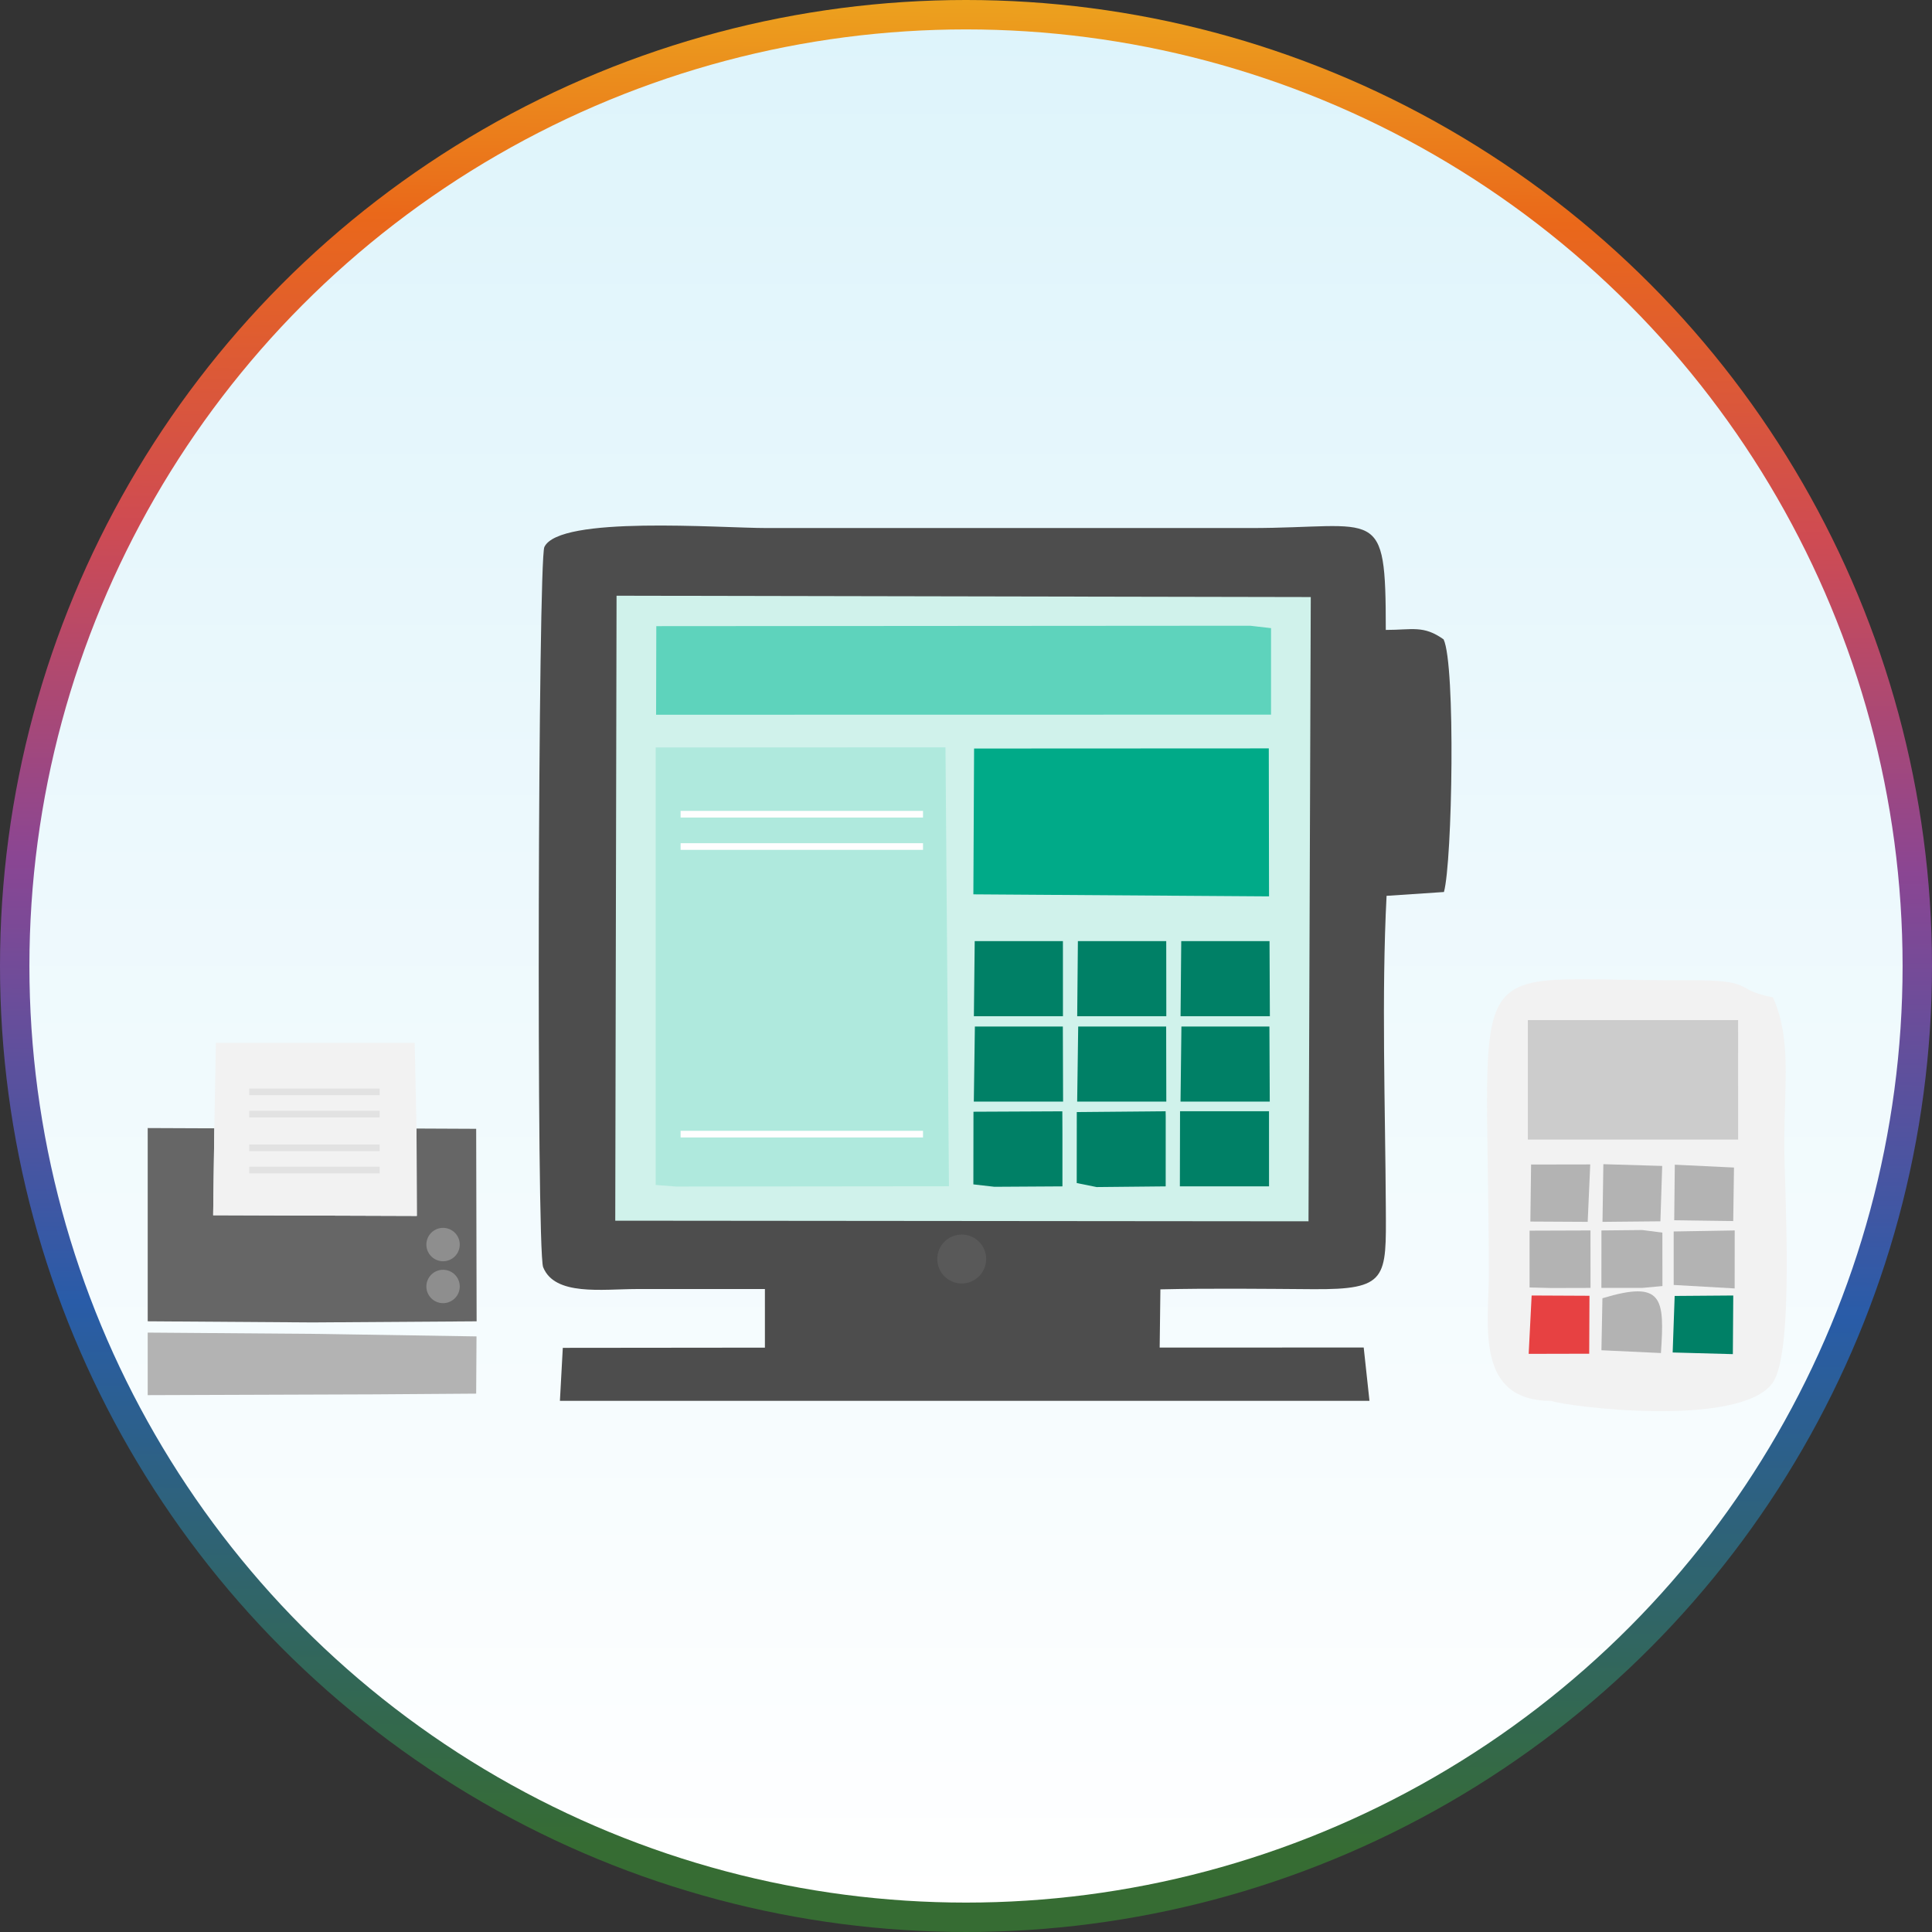
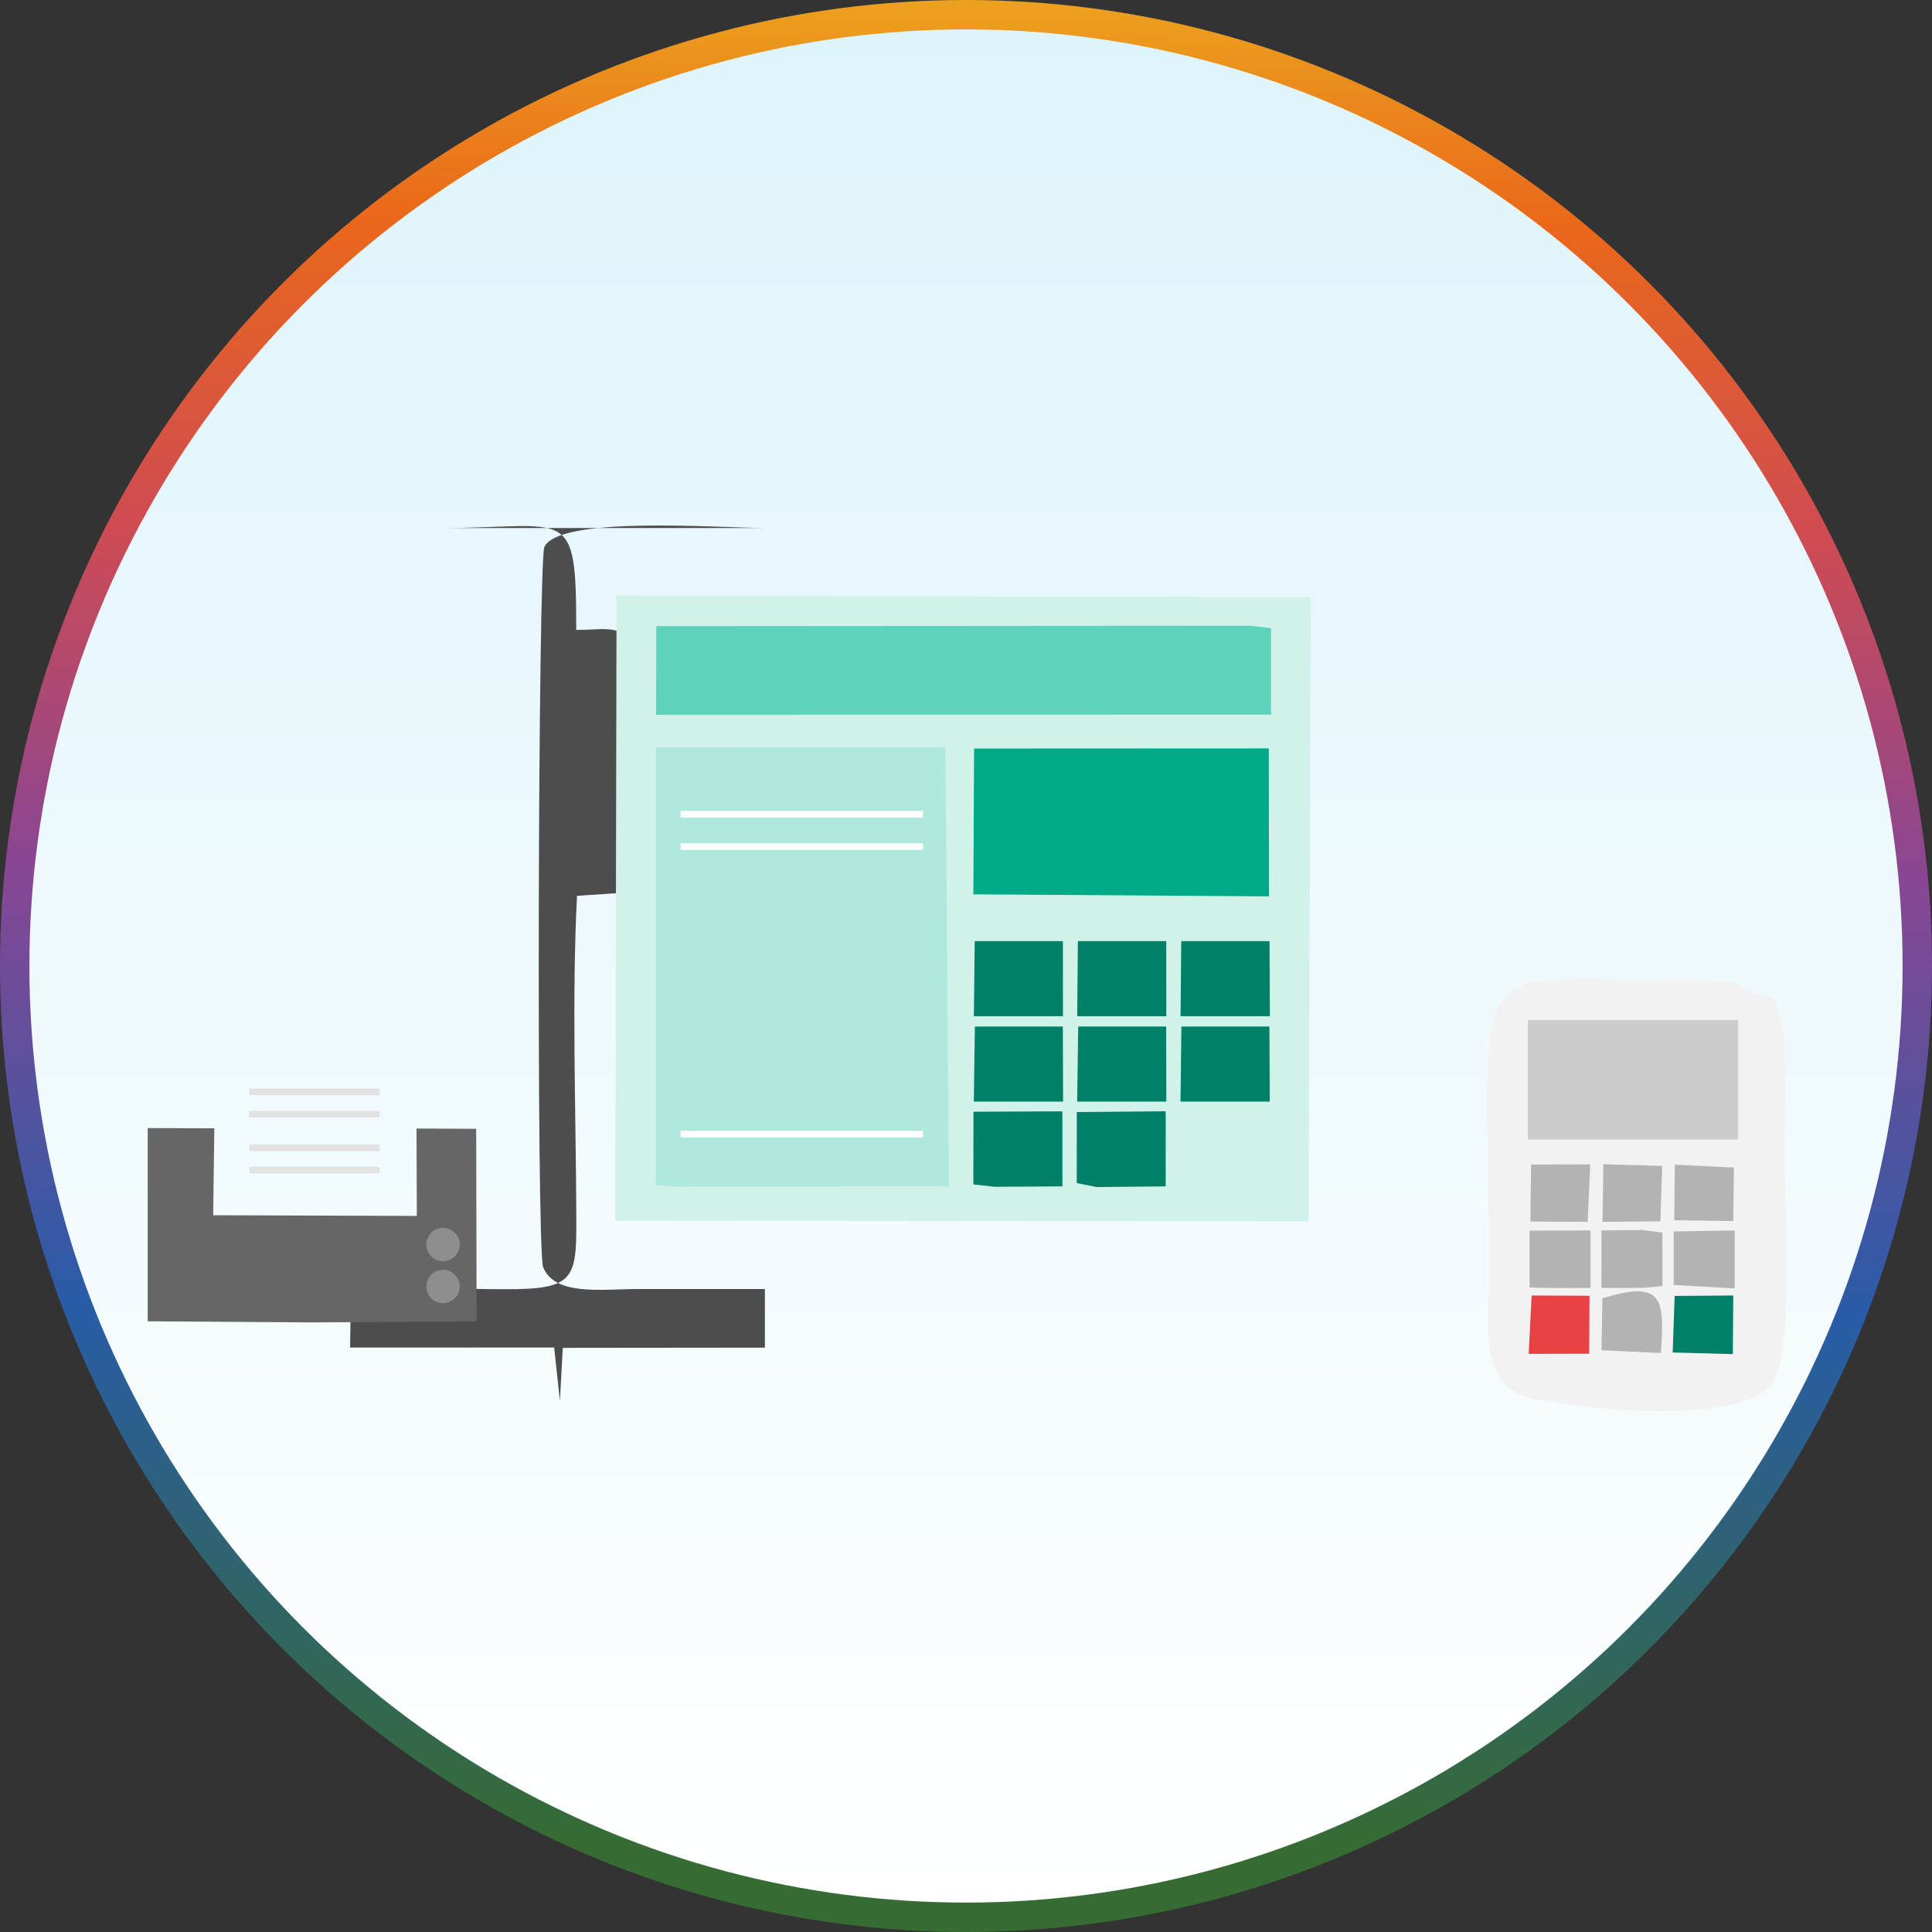
<svg xmlns="http://www.w3.org/2000/svg" width="562.469" height="562.469">
  <rect width="100%" height="100%" fill="#333333" stroke="none" />
  <defs>
    <linearGradient id="a" x1=".477" x2=".469" y2=".952" gradientUnits="objectBoundingBox">
      <stop offset="0" stop-color="#eca41e" />
      <stop offset=".122" stop-color="#ea681a" />
      <stop offset=".29" stop-color="#cf4b52" />
      <stop offset=".471" stop-color="#8a4693" />
      <stop offset=".71" stop-color="#295ca8" />
      <stop offset="1" stop-color="#366c33" />
    </linearGradient>
    <linearGradient id="b" x1=".5" x2=".5" y2="1" gradientUnits="objectBoundingBox">
      <stop offset="0" stop-color="#def4fb" />
      <stop offset="1" stop-color="#fff" />
    </linearGradient>
  </defs>
  <g transform="translate(-12960.012 -4286.868)">
    <circle cx="281.234" cy="281.234" r="281.234" fill="url(#a)" data-name="Ellipse 52" transform="translate(12960.012 4286.868)" />
    <circle cx="272.673" cy="272.673" r="272.673" fill="url(#b)" data-name="Ellipse 53" transform="translate(12968.573 4295.429)" />
  </g>
  <g data-name="Group 7082" transform="translate(43 26.053)">
-     <path fill="#4d4d4d" fill-rule="evenodd" d="M179.69 349.22v17.07l-58.84.06-.84 15.43H355.7l-1.68-15.53-59.4.02.21-16.95c14.85-.34 29.78-.15 44.35-.05 21.87.16 21.39-3.1 21.28-23.73-.16-29.19-1.28-61.97.22-90.79l16.7-1.11c2.45-8.85 3.43-66.2-.1-73.55-5.88-4.18-9.04-2.75-16.83-2.75 0-36.9-2.06-29.66-39.49-29.66H180.34c-13.9 0-60.53-3.7-64.86 5.53-1.81 3.85-2.38 204.62-.35 209.66 3.39 8.44 17.15 6.38 27.16 6.36q18.705-.03 37.41 0Z" data-name="Path 6928" />
+     <path fill="#4d4d4d" fill-rule="evenodd" d="M179.69 349.22v17.07l-58.84.06-.84 15.43l-1.68-15.53-59.4.02.21-16.95c14.85-.34 29.78-.15 44.35-.05 21.87.16 21.39-3.1 21.28-23.73-.16-29.19-1.28-61.97.22-90.79l16.7-1.11c2.45-8.85 3.43-66.2-.1-73.55-5.88-4.18-9.04-2.75-16.83-2.75 0-36.9-2.06-29.66-39.49-29.66H180.34c-13.9 0-60.53-3.7-64.86 5.53-1.81 3.85-2.38 204.62-.35 209.66 3.39 8.44 17.15 6.38 27.16 6.36q18.705-.03 37.41 0Z" data-name="Path 6928" />
    <path fill="#d0f2eb" fill-rule="evenodd" d="m136.12 329.33 201.83.18.66-181.74-202.11-.39Z" data-name="Path 6929" />
    <path fill="#afe9dd" fill-rule="evenodd" d="m147.89 318.93 5.97.46 79.41-.08-1.01-127.79-84.37.04Z" data-name="Path 6930" />
    <path fill="#f2f2f2" fill-rule="evenodd" d="M408.64 381.79c4.29 1.66 54.62 8.01 64.35-5.14 6.53-8.82 3.48-56.55 3.48-69.32 0-18.44 2.11-30.84-3.31-43.02-11.9-2.26-4.52-5.11-24.79-4.98-67.83.45-57.93-12.07-57.94 86.05 0 14.15-4.12 36.41 18.21 36.41" data-name="Path 6931" />
    <path fill="#5ed3bc" fill-rule="evenodd" d="m148.01 182.03 179.03-.03v-25.18l-6.07-.7-172.9.12Z" data-name="Path 6932" />
    <path fill="#666" fill-rule="evenodd" d="m47.98 358.95 47.78-.32-.13-56.05-17.37-.08.09 25.44-59.29-.2.34-25.31h-2.86L0 302.36v56.26Z" data-name="Path 6933" />
    <path fill="#0a8" fill-rule="evenodd" d="m240.38 234.32 86.08.59-.07-43.08-85.8.04Z" data-name="Path 6934" />
-     <path fill="#f2f2f2" fill-rule="evenodd" d="m19.4 302.43-.34 25.31 59.29.2-.09-25.44-.53-24.96H19.85Z" data-name="Path 6935" />
    <path fill="#ccc" fill-rule="evenodd" d="M401.81 305.72h61.22l-.01-34.79h-61.21Z" data-name="Path 6936" />
-     <path fill="#b3b3b3" fill-rule="evenodd" d="m66.18 379.89 29.45-.21.1-16.66-46.1-.73L0 361.91v18.21Z" data-name="Path 6937" />
-     <path fill="#008066" fill-rule="evenodd" d="M300.5 319.34h25.96l-.01-21.87h-25.9Z" data-name="Path 6938" />
    <path fill="#008066" fill-rule="evenodd" d="M300.7 269.81h26l-.1-21.87h-25.7Z" data-name="Path 6939" />
    <path fill="#008066" fill-rule="evenodd" d="M270.61 269.81h25.94l-.02-21.87h-25.72Z" data-name="Path 6940" />
    <path fill="#008066" fill-rule="evenodd" d="M240.53 269.81h25.93l-.01-21.87h-25.68Z" data-name="Path 6941" />
    <path fill="#008066" fill-rule="evenodd" d="m240.38 318.76 6.12.7 19.81-.12v-15.32l-.03-6.53-25.87.12Z" data-name="Path 6942" />
    <path fill="#008066" fill-rule="evenodd" d="M300.69 294.66h25.98l-.1-21.85h-25.62Z" data-name="Path 6943" />
    <path fill="#008066" fill-rule="evenodd" d="M240.51 294.66h25.99l-.07-21.85h-25.61Z" data-name="Path 6944" />
    <path fill="#008066" fill-rule="evenodd" d="M270.6 294.66h25.95l-.04-21.85H270.9Z" data-name="Path 6945" />
    <path fill="#008066" fill-rule="evenodd" d="m270.47 318.37 5.79 1.17 20.11-.2.01-20.28-.03-1.59-25.86.23Z" data-name="Path 6946" />
    <path fill="#b3b3b3" fill-rule="evenodd" d="m402.31 348.77 6.33.16 11.41-.03-.01-16.73-17.73.06Z" data-name="Path 6947" />
    <path fill="#b3b3b3" fill-rule="evenodd" d="M423.22 348.9h11.89l5.88-.54-.02-15.56-5.85-.75-11.89.12Z" data-name="Path 6948" />
    <path fill="#e74142" fill-rule="evenodd" d="m402.05 368.1 17.62-.04.08-16.87-16.84-.08Z" data-name="Path 6949" />
    <path fill="#008066" fill-rule="evenodd" d="m443.97 367.7 17.52.48.12-17.07-17.06.13Z" data-name="Path 6950" />
    <path fill="#b3b3b3" fill-rule="evenodd" d="m423.23 367.05 17.32.81c1.08-15.94.64-21.3-17.03-15.95Z" data-name="Path 6951" />
    <path fill="#b3b3b3" fill-rule="evenodd" d="m444.27 348.04 17.75 1.01.01-16.88-17.77.3Z" data-name="Path 6952" />
    <path fill="#b3b3b3" fill-rule="evenodd" d="m402.54 329.58 16.69.09.74-16.72-17.22.03Z" data-name="Path 6953" />
    <path fill="#b3b3b3" fill-rule="evenodd" d="m423.54 329.67 16.86-.16.52-16.12-17.13-.51Z" data-name="Path 6954" />
    <path fill="#b3b3b3" fill-rule="evenodd" d="m444.42 329.21 17.18.23.22-15.58-17.23-.83Z" data-name="Path 6955" />
    <circle cx="4.86" cy="4.86" r="4.86" fill="#8e8e8e" data-name="Ellipse 108" transform="translate(81.13 331.42)" />
    <circle cx="4.86" cy="4.86" r="4.86" fill="#8e8e8e" data-name="Ellipse 109" transform="translate(81.13 343.62)" />
-     <circle cx="7.12" cy="7.12" r="7.12" fill="#595959" data-name="Ellipse 110" transform="translate(229.87 333.37)" />
    <path fill="#e2e2e2" d="M29.56 290.86h37.98v1.94H29.56z" data-name="Rectangle 244" />
    <path fill="#e2e2e2" d="M29.56 297.34h37.98v1.94H29.56z" data-name="Rectangle 245" />
    <path fill="#e2e2e2" d="M29.56 307.16h37.98v1.94H29.56z" data-name="Rectangle 246" />
    <path fill="#e2e2e2" d="M29.56 313.62h37.98v1.94H29.56z" data-name="Rectangle 247" />
    <path fill="#fefefe" d="M155.15 210.02h70.57v1.94h-70.57z" data-name="Rectangle 248" />
    <path fill="#fefefe" d="M155.15 219.43h70.57v1.94h-70.57z" data-name="Rectangle 249" />
    <path fill="#fefefe" d="M155.15 303.16h70.57v1.94h-70.57z" data-name="Rectangle 250" />
  </g>
</svg>